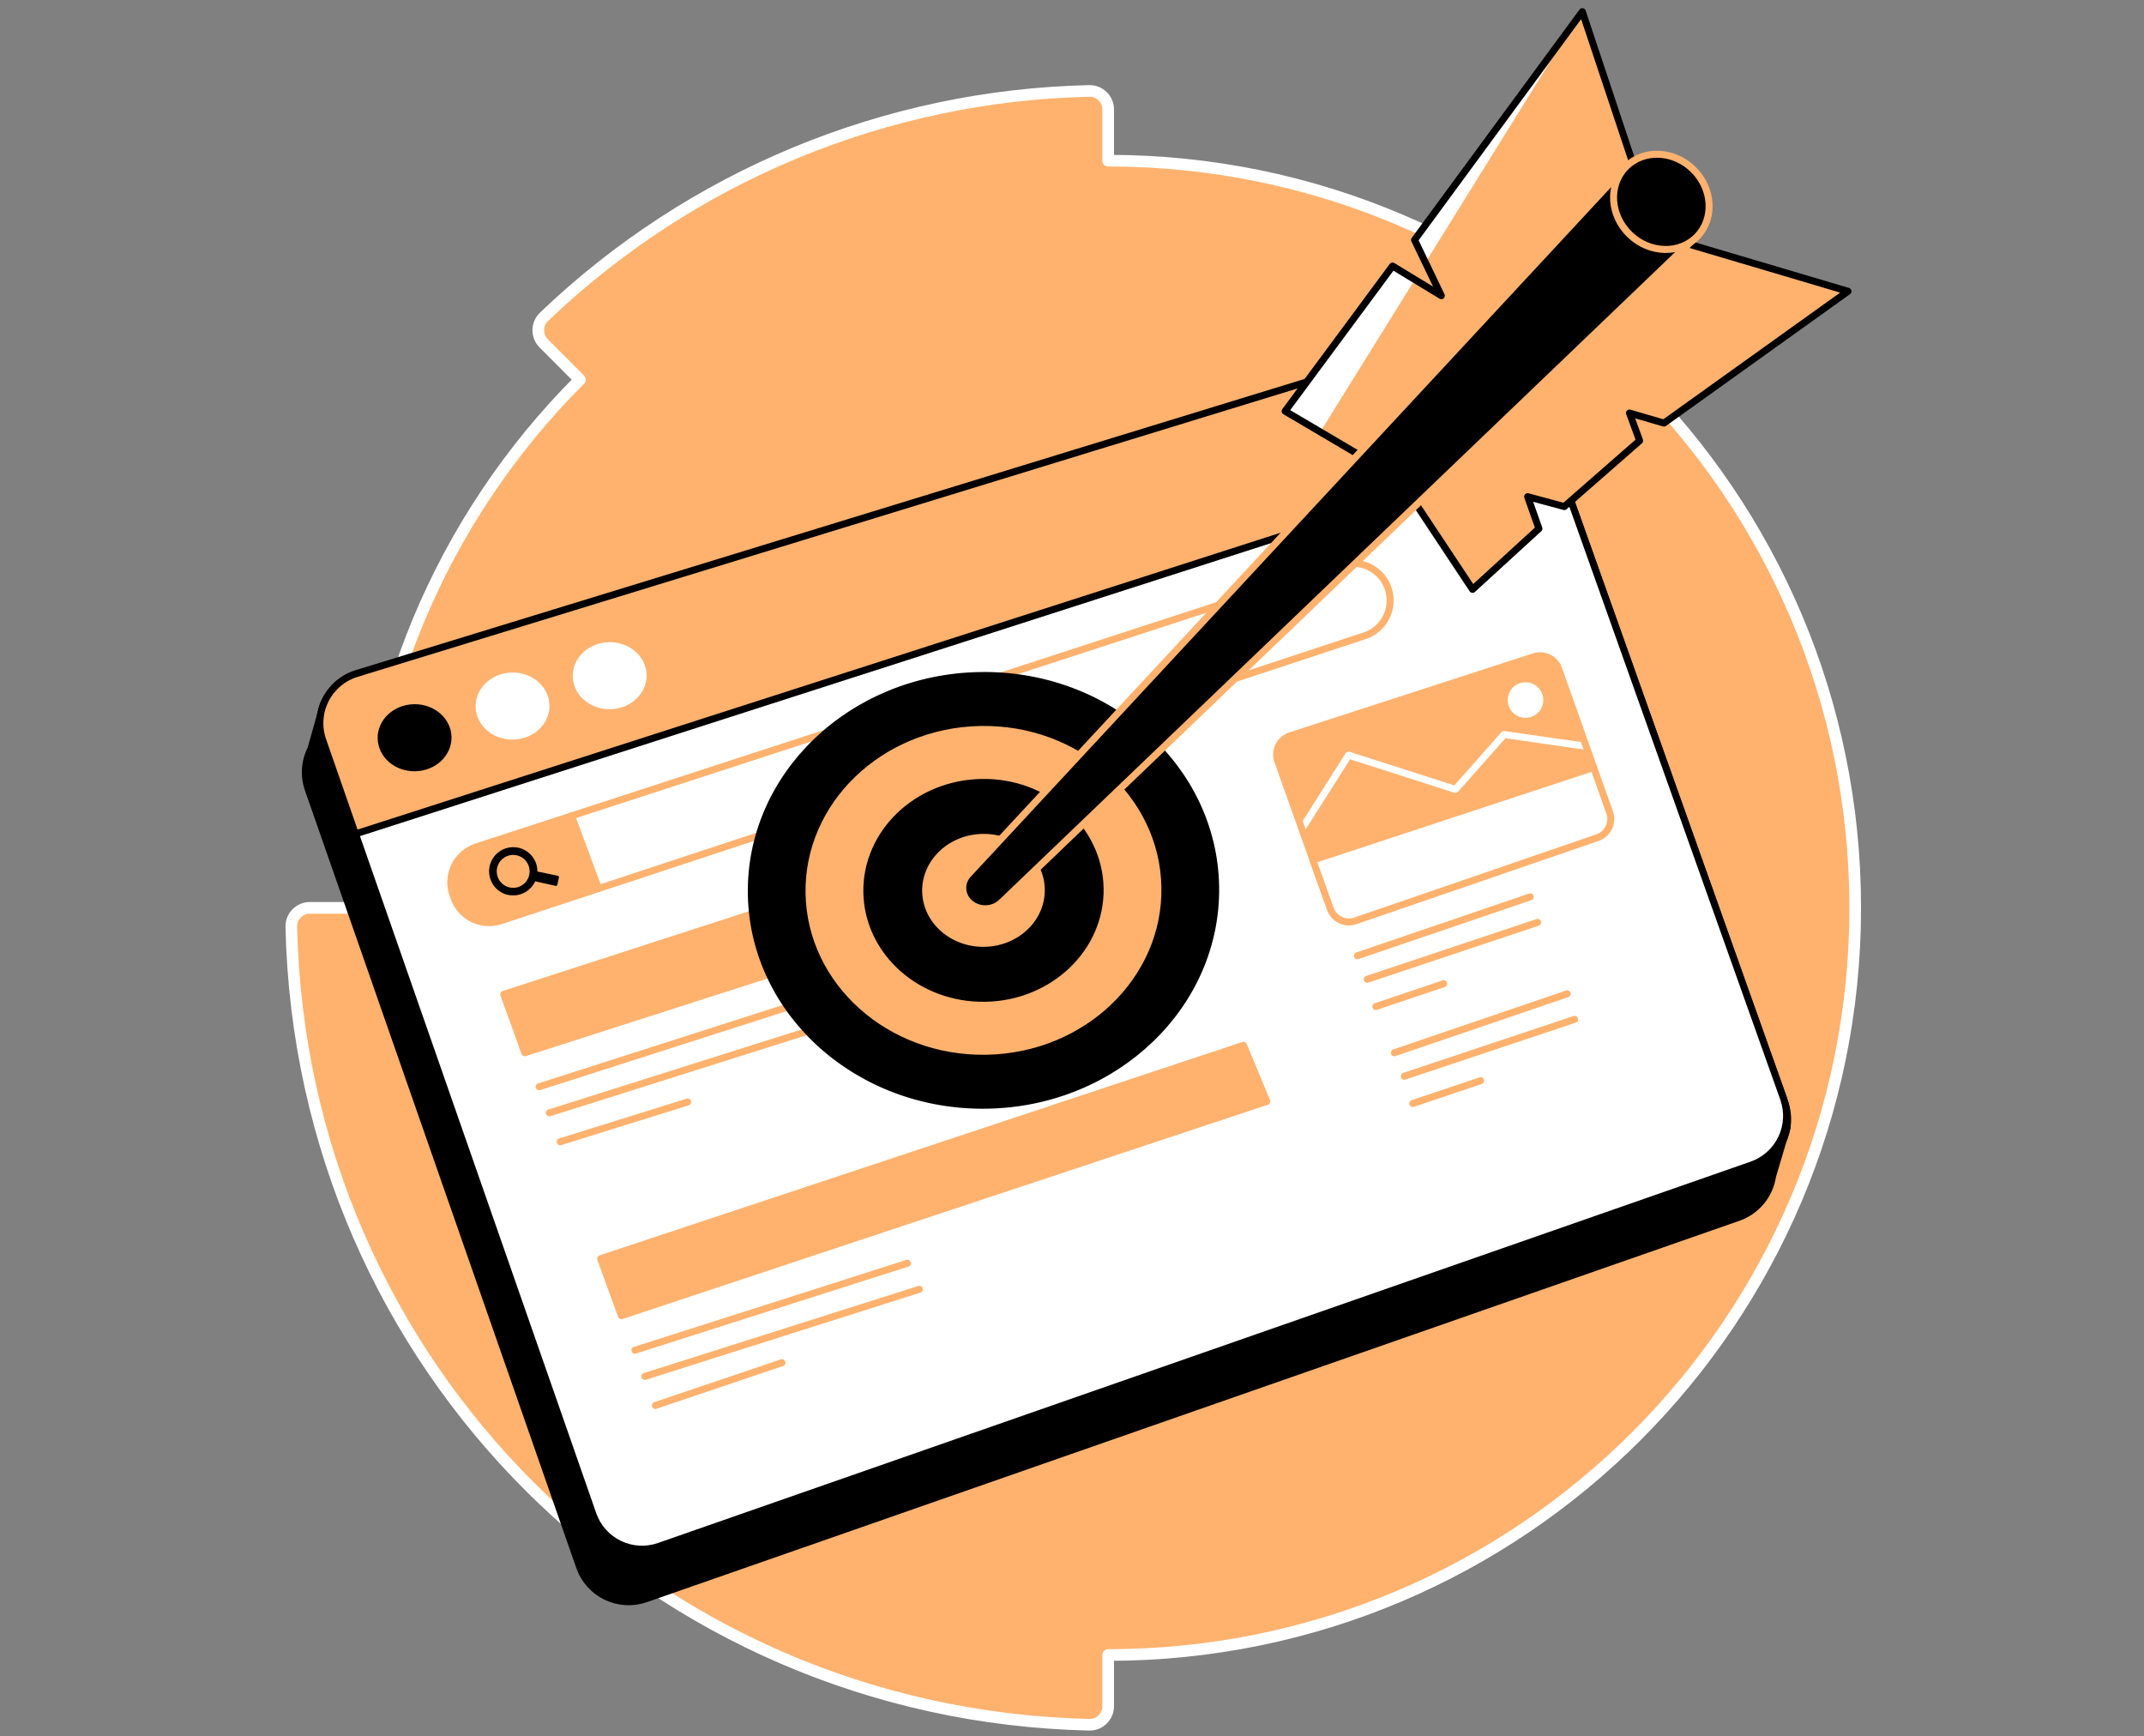
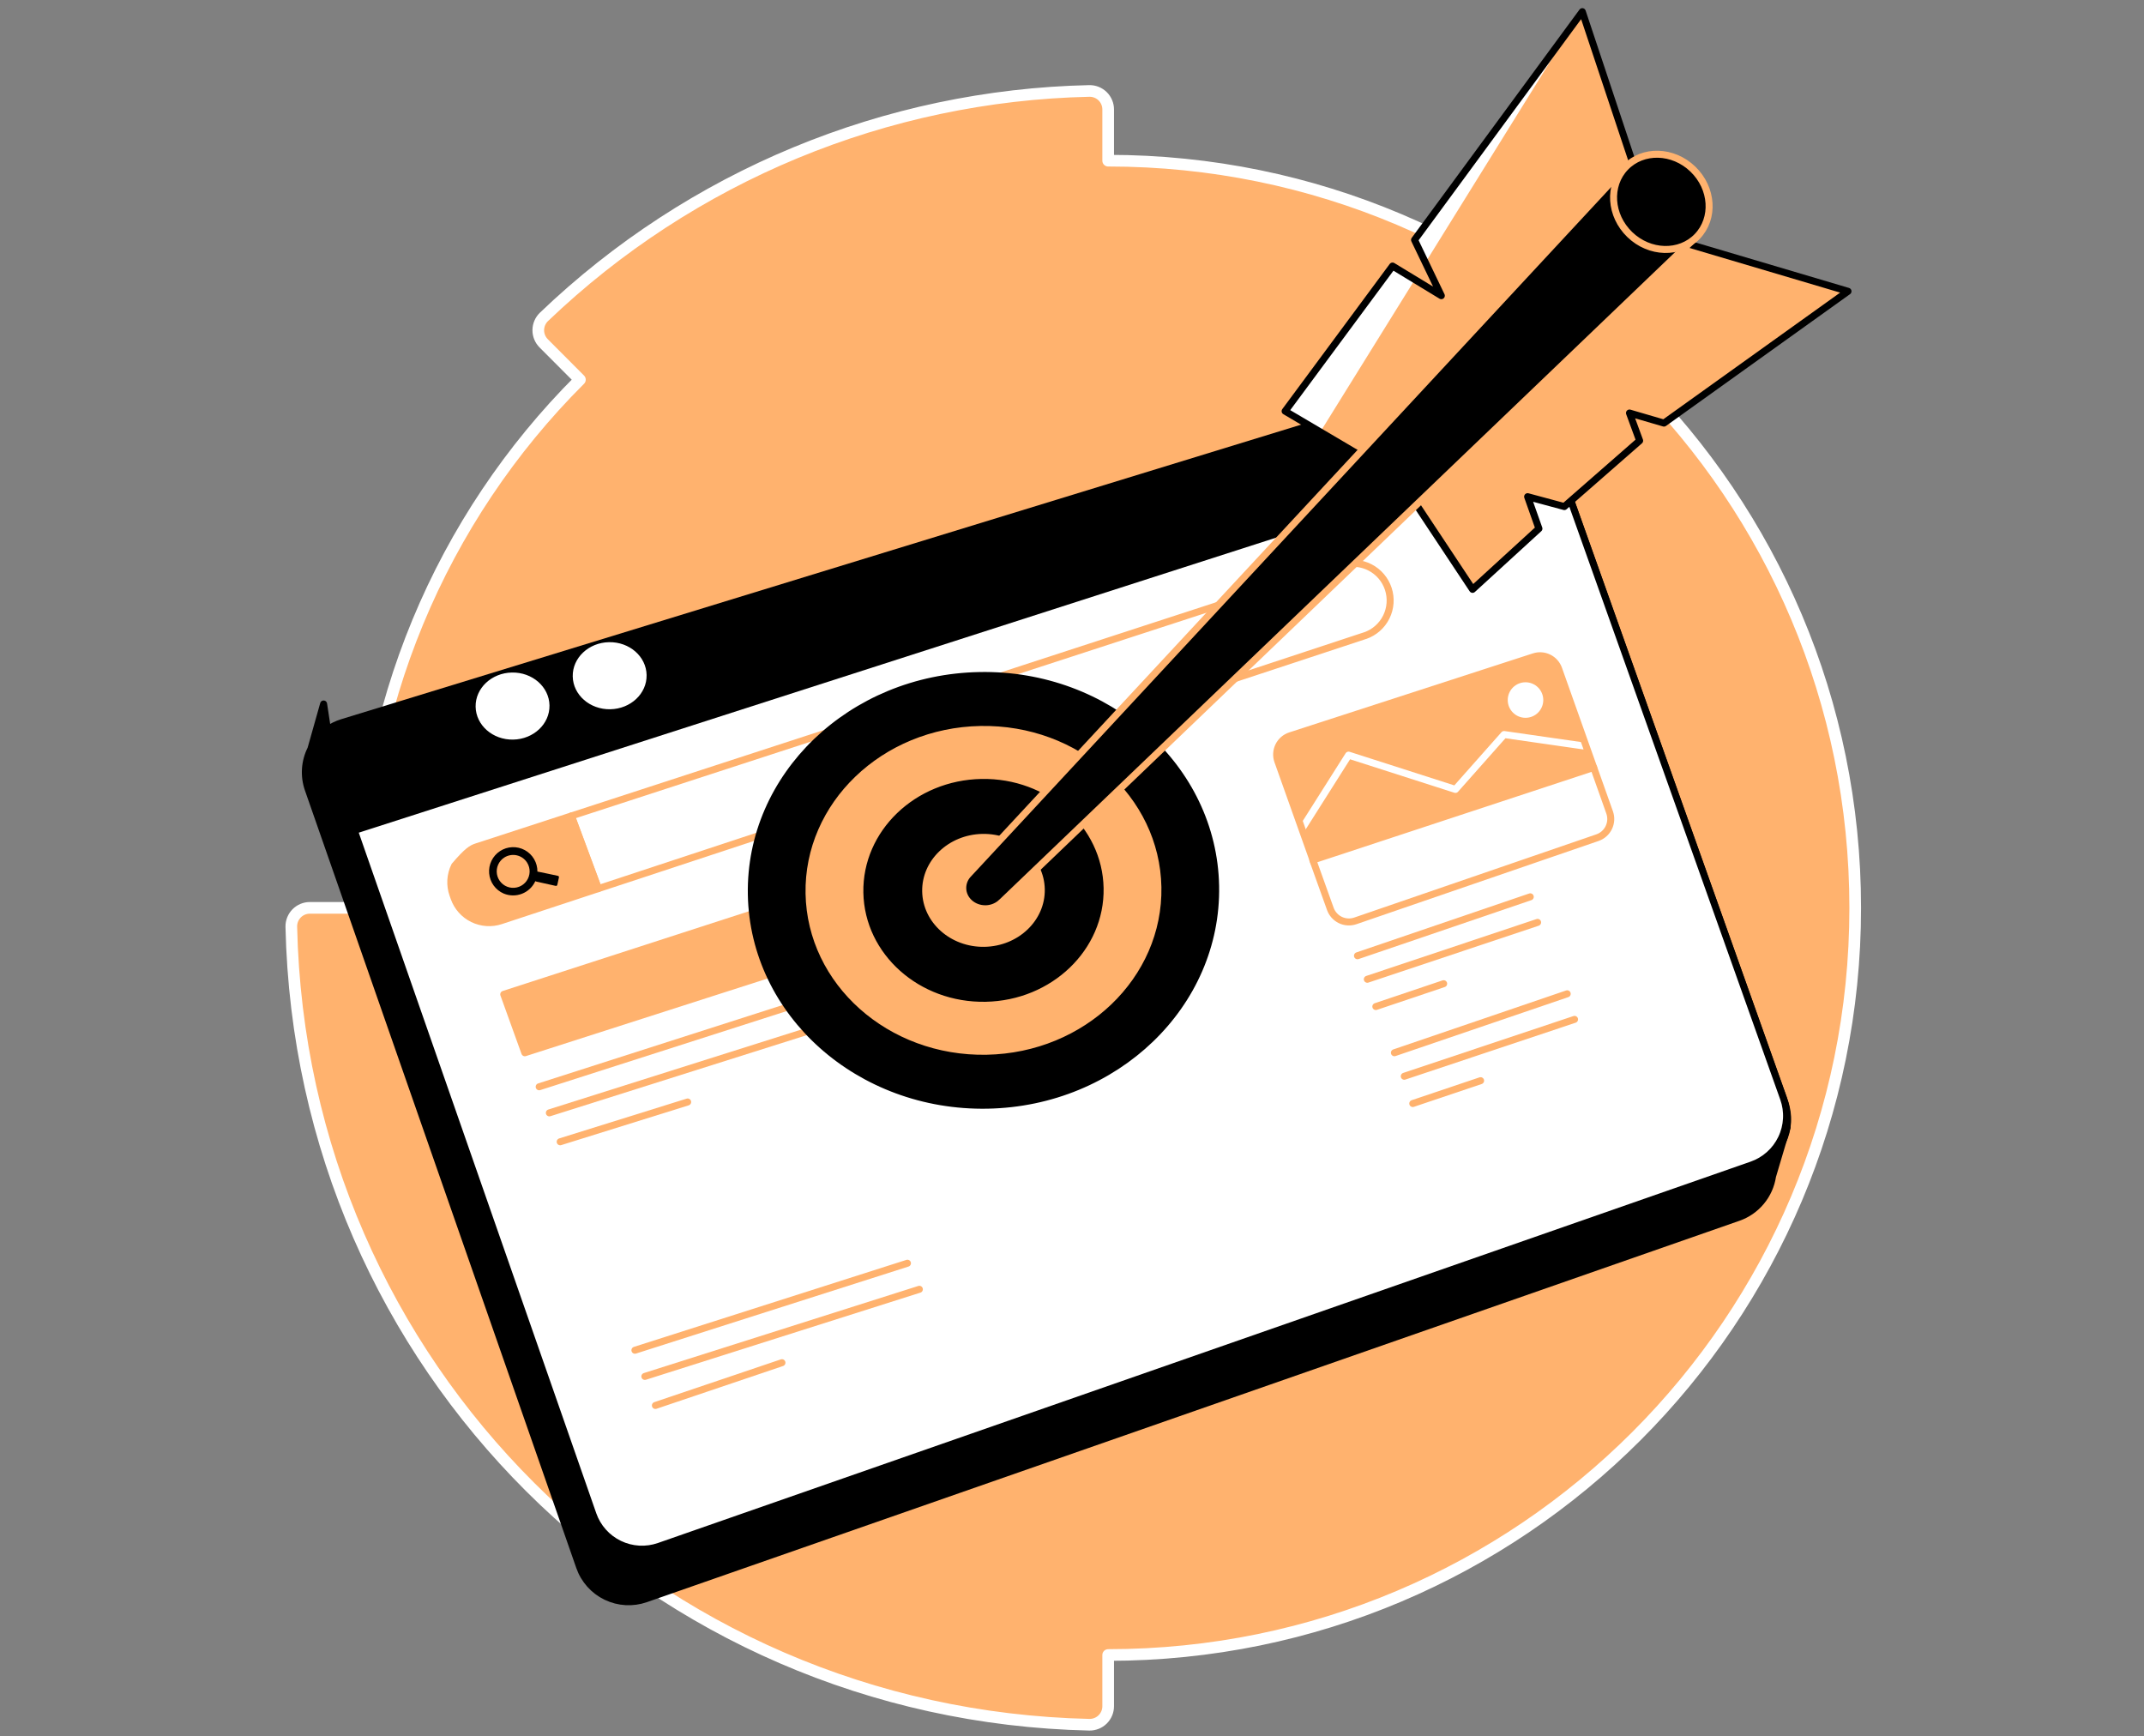
<svg xmlns="http://www.w3.org/2000/svg" width="368" height="298" viewBox="0 0 368 298" fill="none">
  <rect x="0" y="0" width="368" height="298" fill="#808080" stroke="none" />
  <path d="M50 159.016C51.672 234.621 112.077 294.328 186.984 296C187.406 296.006 187.825 295.928 188.217 295.771C188.609 295.614 188.965 295.38 189.266 295.083C189.566 294.786 189.804 294.433 189.966 294.043C190.128 293.653 190.211 293.234 190.209 292.812V284.032C261.024 284.032 318.432 226.62 318.432 155.806C318.432 84.992 261.027 27.572 190.209 27.576V18.796C190.211 18.374 190.128 17.955 189.966 17.566C189.804 17.175 189.566 16.822 189.266 16.525C188.965 16.228 188.609 15.994 188.217 15.837C187.825 15.68 187.406 15.602 186.984 15.608C152.021 16.373 118.614 30.212 93.353 54.396C93.051 54.69 92.811 55.041 92.645 55.429C92.48 55.817 92.394 56.234 92.391 56.655C92.388 57.077 92.469 57.495 92.629 57.885C92.789 58.275 93.025 58.629 93.323 58.927L99.537 65.157C87.616 77.049 78.162 91.179 71.718 106.735C65.274 122.291 61.967 138.968 61.987 155.806H53.188C52.765 155.805 52.347 155.888 51.957 156.05C51.567 156.213 51.213 156.451 50.917 156.752C50.62 157.053 50.386 157.409 50.229 157.802C50.071 158.194 49.994 158.613 50 159.035" fill="#FFB26E" />
  <path d="M50 159.016C51.672 234.621 112.077 294.328 186.984 296C187.406 296.006 187.825 295.928 188.217 295.771C188.609 295.614 188.965 295.38 189.266 295.083C189.566 294.786 189.804 294.433 189.966 294.043C190.128 293.653 190.211 293.234 190.209 292.812V284.032C261.024 284.032 318.432 226.62 318.432 155.806C318.432 84.992 261.027 27.572 190.209 27.576V18.796C190.211 18.374 190.128 17.955 189.966 17.566C189.804 17.175 189.566 16.822 189.266 16.525C188.965 16.228 188.609 15.994 188.217 15.837C187.825 15.68 187.406 15.602 186.984 15.608C152.021 16.373 118.614 30.212 93.353 54.396C93.051 54.69 92.811 55.041 92.645 55.429C92.48 55.817 92.394 56.234 92.391 56.655C92.388 57.077 92.469 57.495 92.629 57.885C92.789 58.275 93.025 58.629 93.323 58.927L99.537 65.157C87.616 77.049 78.162 91.179 71.718 106.735C65.274 122.291 61.967 138.968 61.987 155.806H53.188C52.765 155.805 52.347 155.888 51.957 156.05C51.567 156.213 51.213 156.451 50.917 156.752C50.62 157.053 50.386 157.409 50.229 157.802C50.071 158.194 49.994 158.613 50 159.035" stroke="white" stroke-width="2" stroke-linecap="round" stroke-linejoin="round" />
  <path d="M306.732 193.475L303.701 197.174L258.97 71.486C258.2 69.323 256.625 67.541 254.574 66.51C252.522 65.478 250.152 65.278 247.957 65.951L58.715 124.012C57.823 124.286 56.979 124.698 56.215 125.233L55.543 120.817L53.363 128.539C52.825 129.606 52.508 130.771 52.431 131.963C52.353 133.156 52.517 134.351 52.913 135.479L99.484 268.912C100.263 271.145 101.897 272.977 104.027 274.005C106.157 275.033 108.607 275.173 110.84 274.394L298.368 208.943C299.899 208.41 301.255 207.469 302.29 206.222C303.326 204.974 304.001 203.468 304.243 201.865L306.732 193.475Z" fill="black" stroke="black" stroke-width="1.2" stroke-linecap="round" stroke-linejoin="round" />
  <path d="M300.849 200.518L113.318 265.961C112.212 266.347 111.042 266.511 109.873 266.444C108.705 266.377 107.561 266.08 106.507 265.57C105.453 265.061 104.509 264.349 103.731 263.475C102.952 262.601 102.354 261.582 101.969 260.476L61.006 143.106L266.376 77.067L266.292 76.586L306.32 189.108C306.713 190.216 306.884 191.391 306.822 192.565C306.76 193.74 306.466 194.89 305.957 195.951C305.449 197.011 304.736 197.96 303.859 198.744C302.983 199.528 301.96 200.131 300.849 200.518V200.518Z" fill="white" stroke="black" stroke-width="1.2" stroke-linecap="round" stroke-linejoin="round" />
  <path d="M300.658 199.934L113.123 265.377C112.018 265.763 110.847 265.927 109.678 265.86C108.51 265.793 107.366 265.496 106.312 264.986C105.258 264.477 104.315 263.765 103.536 262.891C102.757 262.017 102.159 260.998 101.774 259.892L60.811 142.522L266.181 76.483L266.097 75.998L306.132 188.509C306.528 189.618 306.701 190.795 306.639 191.971C306.578 193.147 306.285 194.299 305.776 195.362C305.267 196.424 304.553 197.375 303.674 198.159C302.796 198.944 301.771 199.547 300.658 199.934V199.934Z" fill="white" stroke="black" stroke-width="1.2" stroke-linecap="round" stroke-linejoin="round" />
-   <path d="M266.368 77.082L60.998 143.121L55.398 127.043C55.004 125.911 54.843 124.711 54.923 123.516C55.004 122.32 55.325 121.153 55.866 120.084C56.408 119.015 57.159 118.066 58.076 117.294C58.992 116.522 60.055 115.943 61.2 115.591L250.461 57.522C252.657 56.848 255.029 57.048 257.082 58.079C259.135 59.11 260.711 60.893 261.482 63.057L266.303 76.601L266.368 77.082Z" fill="#FFB26E" stroke="black" stroke-width="1.2" stroke-linecap="round" stroke-linejoin="round" />
  <path d="M71.266 132.365C74.767 132.3 77.557 129.67 77.498 126.492C77.438 123.313 74.552 120.789 71.051 120.854C67.549 120.92 64.759 123.55 64.819 126.728C64.878 129.907 67.764 132.431 71.266 132.365Z" fill="black" />
  <path d="M88.083 126.93C91.584 126.864 94.374 124.234 94.315 121.056C94.256 117.877 91.369 115.353 87.868 115.419C84.367 115.484 81.577 118.114 81.636 121.293C81.696 124.471 84.582 126.995 88.083 126.93Z" fill="white" />
  <path d="M104.752 121.722C108.254 121.656 111.044 119.027 110.984 115.848C110.925 112.669 108.039 110.146 104.537 110.211C101.036 110.276 98.246 112.906 98.305 116.085C98.365 119.263 101.251 121.787 104.752 121.722Z" fill="white" />
  <path d="M234.326 109.079L102.706 152.5L98.079 140.029L230.348 96.951C231.947 96.46 233.676 96.616 235.161 97.385C236.647 98.155 237.771 99.477 238.292 101.067C238.813 102.657 238.69 104.388 237.948 105.887C237.206 107.387 235.905 108.536 234.326 109.086V109.079Z" fill="white" stroke="#FFB26E" stroke-width="1.2" stroke-linecap="round" stroke-linejoin="round" />
-   <path d="M102.706 152.5L85.955 158.024C84.372 158.549 82.647 158.432 81.148 157.7C79.65 156.968 78.498 155.679 77.939 154.107L77.741 153.55C77.455 152.746 77.333 151.893 77.382 151.041C77.431 150.19 77.651 149.356 78.027 148.591C78.404 147.825 78.93 147.143 79.574 146.584C80.218 146.024 80.968 145.6 81.779 145.335L98.079 140.029L102.706 152.5Z" fill="#FFB26E" stroke="#FFB26E" stroke-width="1.2" stroke-linecap="round" stroke-linejoin="round" />
+   <path d="M102.706 152.5L85.955 158.024C84.372 158.549 82.647 158.432 81.148 157.7C79.65 156.968 78.498 155.679 77.939 154.107L77.741 153.55C77.455 152.746 77.333 151.893 77.382 151.041C77.431 150.19 77.651 149.356 78.027 148.591C80.218 146.024 80.968 145.6 81.779 145.335L98.079 140.029L102.706 152.5Z" fill="#FFB26E" stroke="#FFB26E" stroke-width="1.2" stroke-linecap="round" stroke-linejoin="round" />
  <path d="M86.463 170.648L90.082 180.676L201.024 145.068L197.012 134.849L86.463 170.648Z" fill="#FFB26E" stroke="#FFB26E" stroke-width="1.2" stroke-linecap="round" stroke-linejoin="round" />
  <path d="M92.544 186.512L139.317 171.518" stroke="#FFB26E" stroke-width="1.2" stroke-linecap="round" stroke-linejoin="round" />
  <path d="M94.293 190.99L141.608 176.034" stroke="#FFB26E" stroke-width="1.2" stroke-linecap="round" stroke-linejoin="round" />
  <path d="M96.151 195.952L118.032 189.123" stroke="#FFB26E" stroke-width="1.2" stroke-linecap="round" stroke-linejoin="round" />
-   <path d="M103.095 216.02L106.66 225.804L217.438 189.024L213.434 179.393L103.095 216.02Z" fill="#FFB26E" stroke="#FFB26E" stroke-width="1.2" stroke-linecap="round" stroke-linejoin="round" />
  <path d="M108.978 231.728L155.755 216.795" stroke="#FFB26E" stroke-width="1.2" stroke-linecap="round" stroke-linejoin="round" />
  <path d="M110.684 236.221L157.8 221.269" stroke="#FFB26E" stroke-width="1.2" stroke-linecap="round" stroke-linejoin="round" />
  <path d="M112.493 241.206L134.214 233.866" stroke="#FFB26E" stroke-width="1.2" stroke-linecap="round" stroke-linejoin="round" />
  <path d="M273.541 131.715L225.508 148.015L219.32 130.623C219.168 130.197 219.103 129.744 219.13 129.293C219.156 128.841 219.272 128.399 219.472 127.993C219.672 127.586 219.952 127.225 220.294 126.928C220.636 126.632 221.035 126.408 221.465 126.268L263.291 112.705C264.13 112.432 265.042 112.497 265.833 112.887C266.624 113.276 267.233 113.959 267.528 114.789L273.541 131.715Z" fill="#FFB26E" />
  <path d="M223.614 141.999L231.47 129.596L249.812 135.479L258.165 126.058L271.731 128.008" stroke="white" stroke-width="1.2" stroke-linecap="round" stroke-linejoin="round" />
  <path d="M261.841 123.191C263.525 123.191 264.891 121.826 264.891 120.141C264.891 118.457 263.525 117.091 261.841 117.091C260.156 117.091 258.791 118.457 258.791 120.141C258.791 121.826 260.156 123.191 261.841 123.191Z" fill="white" />
  <path d="M273.541 131.715L225.508 148.015L219.32 130.623C219.168 130.197 219.103 129.744 219.13 129.293C219.156 128.841 219.272 128.399 219.472 127.993C219.672 127.586 219.952 127.225 220.294 126.928C220.636 126.632 221.035 126.408 221.465 126.268L263.291 112.705C264.13 112.432 265.042 112.497 265.833 112.887C266.624 113.276 267.233 113.959 267.528 114.789L273.541 131.715Z" stroke="#FFB26E" stroke-width="1.2" stroke-linecap="round" stroke-linejoin="round" />
  <path d="M274.19 143.759L232.627 158.043C231.783 158.332 230.859 158.277 230.055 157.889C229.252 157.501 228.634 156.811 228.336 155.97L225.336 147.603L273.541 131.715L276.278 139.422C276.428 139.844 276.493 140.291 276.469 140.738C276.445 141.185 276.332 141.623 276.138 142.026C275.944 142.429 275.672 142.79 275.337 143.087C275.003 143.385 274.613 143.613 274.19 143.759V143.759Z" fill="white" stroke="#FFB26E" stroke-width="1.2" stroke-linecap="round" stroke-linejoin="round" />
  <path d="M232.997 164.025L262.657 153.913" stroke="#FFB26E" stroke-width="1.2" stroke-linecap="round" stroke-linejoin="round" />
  <path d="M234.688 168.063L263.917 158.299" stroke="#FFB26E" stroke-width="1.2" stroke-linecap="round" stroke-linejoin="round" />
  <path d="M236.15 172.743L247.793 168.823" stroke="#FFB26E" stroke-width="1.2" stroke-linecap="round" stroke-linejoin="round" />
  <path d="M239.338 180.672L268.998 170.556" stroke="#FFB26E" stroke-width="1.2" stroke-linecap="round" stroke-linejoin="round" />
  <path d="M241.032 184.707L270.258 174.946" stroke="#FFB26E" stroke-width="1.2" stroke-linecap="round" stroke-linejoin="round" />
  <path d="M242.491 189.387L254.133 185.466" stroke="#FFB26E" stroke-width="1.2" stroke-linecap="round" stroke-linejoin="round" />
  <path d="M169.495 189.673C191.502 189.262 209.033 172.422 208.652 152.061C208.272 131.699 190.124 115.525 168.118 115.936C146.112 116.347 128.581 133.187 128.961 153.549C129.342 173.911 147.489 190.084 169.495 189.673Z" fill="black" stroke="black" stroke-width="1.2" stroke-linecap="round" stroke-linejoin="round" />
  <path d="M169.345 181.616C186.543 181.295 200.244 168.135 199.946 152.223C199.649 136.311 185.467 123.672 168.268 123.993C151.07 124.314 137.37 137.474 137.667 153.386C137.964 169.299 152.147 181.938 169.345 181.616Z" fill="#FFB26E" stroke="black" stroke-width="1.2" stroke-linecap="round" stroke-linejoin="round" />
  <path d="M169.153 171.327C180.208 171.12 189.016 162.66 188.825 152.431C188.634 142.201 179.517 134.076 168.461 134.283C157.405 134.489 148.598 142.949 148.789 153.179C148.98 163.408 158.097 171.533 169.153 171.327Z" fill="black" stroke="black" stroke-width="1.2" stroke-linecap="round" stroke-linejoin="round" />
  <path d="M168.999 163.094C175.141 162.98 180.035 158.28 179.928 152.597C179.822 146.914 174.757 142.4 168.615 142.515C162.472 142.63 157.579 147.33 157.685 153.013C157.791 158.695 162.857 163.209 168.999 163.094Z" fill="#FFB26E" stroke="black" stroke-width="1.2" stroke-linecap="round" stroke-linejoin="round" />
  <path d="M289.165 41.685L317.195 49.991L285.607 72.612L279.686 70.883L281.431 75.632L268.502 86.939L262.203 85.24L264.146 90.721L252.752 101.146L242.811 86.156L289.165 41.685Z" fill="#FFB26E" />
  <path d="M289.165 41.685L317.195 49.991L285.607 72.612L279.686 70.883L281.431 75.632L268.502 86.939L262.203 85.24L264.146 90.721L252.752 101.146L242.811 86.156L289.165 41.685Z" stroke="black" stroke-width="1.2" stroke-linecap="round" stroke-linejoin="round" />
  <path d="M233.276 78.056L220.58 70.566L239.017 45.658L247.392 50.747L242.796 41.173L271.59 2L280.362 28.328L233.276 78.056Z" fill="#FFB26E" />
  <path d="M226.672 74.04L242.837 48L247.5 50.5L244.699 45L269.887 4.424L242.746 41.109L247.5 50.5L239.251 45.832L221 70.5L226.672 74.04Z" fill="white" />
  <path d="M233.276 78.056L220.58 70.566L239.017 45.658L247.392 50.747L242.796 41.173L271.59 2L280.362 28.328L233.276 78.056Z" stroke="black" stroke-width="1.2" stroke-linecap="round" stroke-linejoin="round" />
  <path d="M172.077 154.703L291.257 40.517L278.934 28.652L166.099 150.141C165.537 150.778 165.234 151.602 165.248 152.451C165.282 154.428 167.05 156.001 169.191 155.963C170.086 155.949 170.952 155.64 171.653 155.085V155.085L171.722 155.016C171.848 154.92 171.966 154.815 172.077 154.703Z" fill="black" stroke="#FFB26E" stroke-width="1.2" stroke-linecap="round" stroke-linejoin="round" />
  <path d="M291.316 40.578C294.306 37.474 293.971 32.301 290.568 29.023C287.166 25.745 281.984 25.604 278.994 28.708C276.005 31.811 276.339 36.984 279.742 40.262C283.144 43.54 288.326 43.681 291.316 40.578Z" fill="black" stroke="#FFB26E" stroke-width="1.2" stroke-linecap="round" stroke-linejoin="round" />
  <path d="M91.883 151.229C91.429 152.216 90.611 152.988 89.599 153.384C88.588 153.78 87.462 153.768 86.459 153.352C85.769 153.056 85.172 152.578 84.731 151.97C84.291 151.362 84.024 150.645 83.959 149.897C83.894 149.149 84.033 148.397 84.362 147.722C84.69 147.047 85.196 146.473 85.825 146.063C86.454 145.653 87.182 145.42 87.932 145.391C88.683 145.362 89.427 145.537 90.086 145.898C90.744 146.259 91.293 146.791 91.673 147.439C92.052 148.087 92.249 148.825 92.242 149.576L93.88 149.912L95.678 150.294C95.93 150.347 95.975 150.42 95.918 150.676C95.842 151.058 95.762 151.409 95.678 151.771C95.621 152.023 95.552 152.073 95.296 152.016L92.07 151.302C92.005 151.286 91.942 151.261 91.883 151.229V151.229ZM86.577 147.156C86.105 147.453 85.732 147.884 85.504 148.393C85.276 148.902 85.204 149.468 85.297 150.018C85.39 150.568 85.644 151.078 86.027 151.484C86.409 151.89 86.904 152.174 87.447 152.299C87.991 152.425 88.56 152.386 89.082 152.189C89.603 151.992 90.055 151.644 90.38 151.19C90.704 150.737 90.887 150.197 90.906 149.639C90.924 149.082 90.777 148.531 90.482 148.057C90.286 147.741 90.028 147.467 89.725 147.25C89.422 147.034 89.08 146.879 88.717 146.796C88.354 146.712 87.978 146.701 87.611 146.763C87.244 146.825 86.893 146.958 86.577 147.156V147.156Z" fill="black" />
</svg>